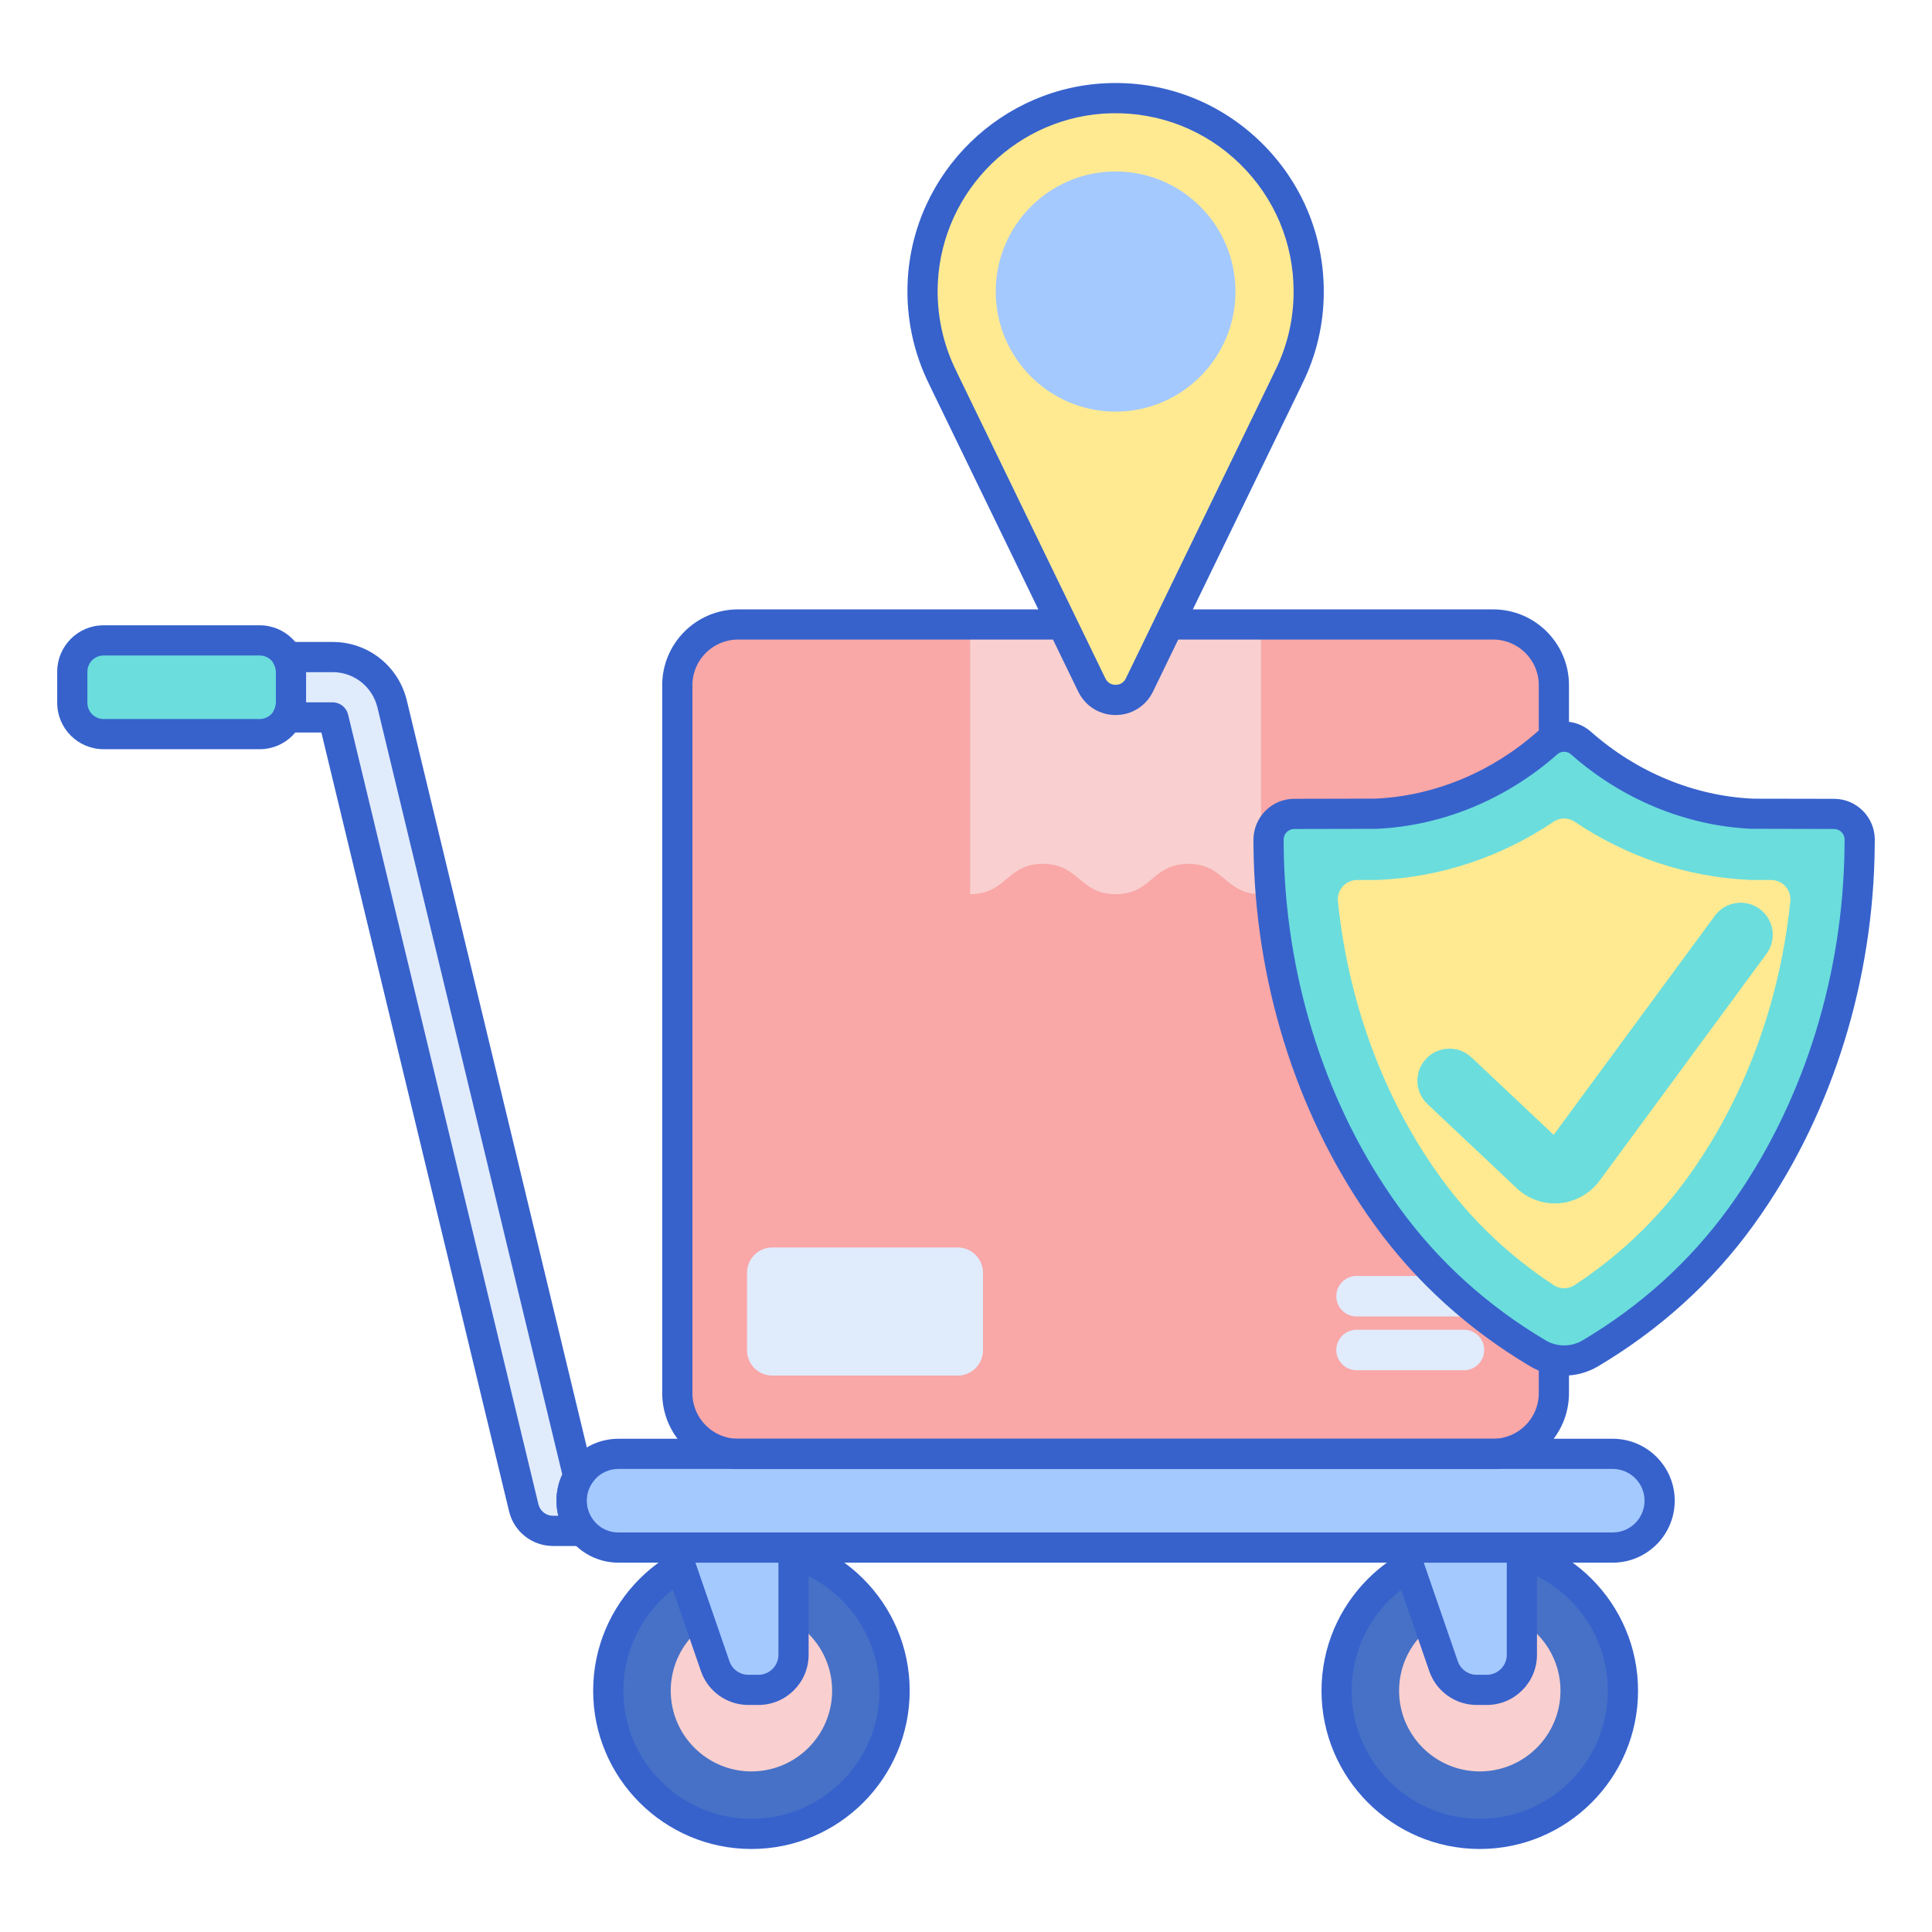
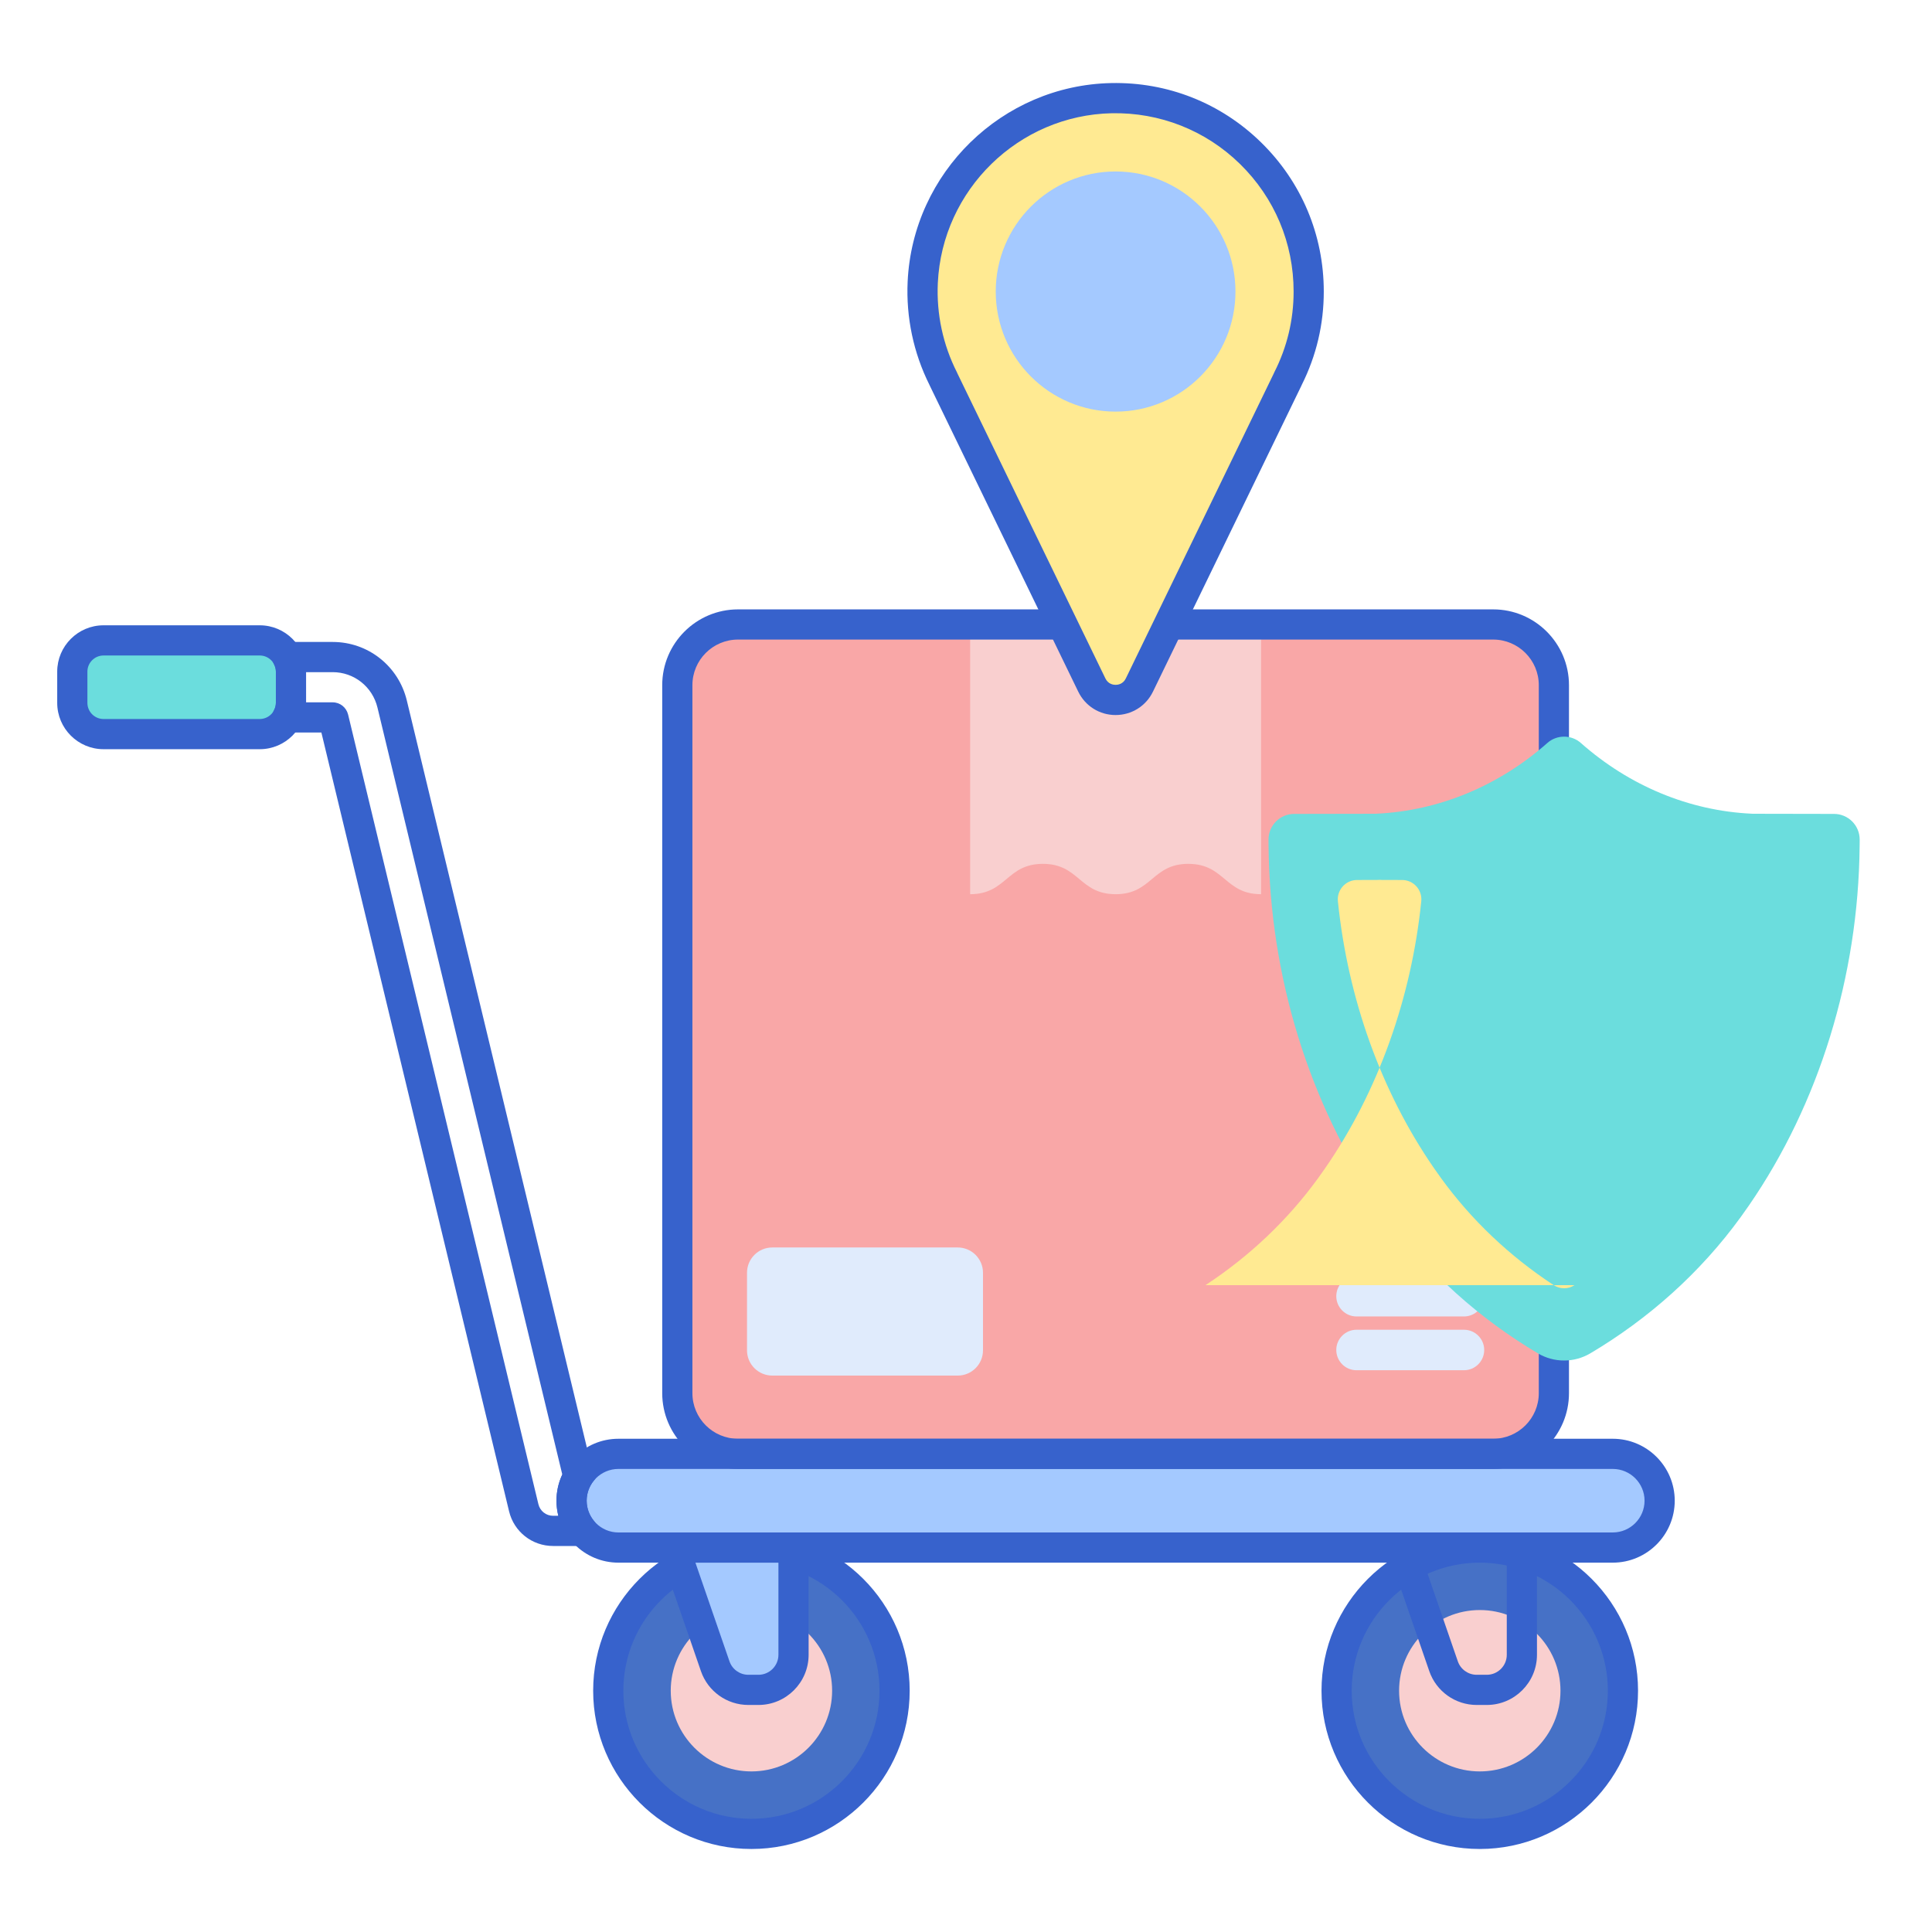
<svg xmlns="http://www.w3.org/2000/svg" id="Layer_1" enable-background="new 0 0 256 256" height="512" viewBox="0 0 256 256" width="512">
  <path d="m213.702 205.059h-131.758c-3.429 0-6.208-2.78-6.208-6.208 0-3.429 2.78-6.208 6.208-6.208h131.758c3.429 0 6.208 2.78 6.208 6.208.001 3.429-2.779 6.208-6.208 6.208z" fill="#a4c9ff" />
  <path d="m34.415 97.273h-20.695c-2.286 0-4.139-1.853-4.139-4.139v-4.139c0-2.286 1.853-4.139 4.139-4.139h20.695c2.286 0 4.139 1.853 4.139 4.139v4.139c0 2.286-1.853 4.139-4.139 4.139z" fill="#6bdddd" />
  <path d="m197.857 192.642h-100.068c-4.441 0-8.041-3.6-8.041-8.041v-93.814c0-4.441 3.6-8.041 8.041-8.041h100.068c4.441 0 8.041 3.6 8.041 8.041v93.814c0 4.441-3.6 8.041-8.041 8.041z" fill="#f9a7a7" />
  <path d="m128.55 82.746v35.74c4.82 0 4.82-4.021 9.639-4.021 4.82 0 4.82 4.021 9.639 4.021 4.816 0 4.816-4.021 9.632-4.021 4.818 0 4.818 4.021 9.636 4.021v-35.74z" fill="#f9cfcf" />
  <path d="m197.857 194.642h-100.068c-5.537 0-10.041-4.504-10.041-10.041v-93.813c0-5.537 4.504-10.042 10.041-10.042h100.068c5.537 0 10.041 4.504 10.041 10.042v93.813c0 5.537-4.503 10.041-10.041 10.041zm-100.068-109.896c-3.331 0-6.041 2.71-6.041 6.042v93.813c0 3.331 2.71 6.041 6.041 6.041h100.068c3.331 0 6.041-2.71 6.041-6.041v-93.813c0-3.332-2.71-6.042-6.041-6.042z" fill="#3762cc" />
  <path d="m193.981 174.438h-14.232c-1.482 0-2.684-1.202-2.684-2.684 0-1.482 1.202-2.684 2.684-2.684h14.232c1.482 0 2.684 1.202 2.684 2.684 0 1.482-1.202 2.684-2.684 2.684z" fill="#e0ebfc" />
  <path d="m193.981 181.565h-14.232c-1.482 0-2.684-1.202-2.684-2.684 0-1.482 1.202-2.684 2.684-2.684h14.232c1.482 0 2.684 1.202 2.684 2.684 0 1.482-1.202 2.684-2.684 2.684z" fill="#e0ebfc" />
  <path d="m126.902 182.272h-24.57c-1.85 0-3.35-1.5-3.35-3.35v-10.275c0-1.85 1.5-3.35 3.35-3.35h24.57c1.85 0 3.35 1.5 3.35 3.35v10.275c.001 1.849-1.499 3.35-3.35 3.35z" fill="#e0ebfc" />
  <circle cx="196.078" cy="224.03" fill="#4671c6" r="18.97" />
  <path d="m196.079 234.722c-5.896 0-10.693-4.797-10.693-10.692 0-5.896 4.797-10.692 10.693-10.692 5.895 0 10.692 4.797 10.692 10.692s-4.797 10.692-10.692 10.692z" fill="#f9cfcf" />
  <path d="m196.078 245c-11.563 0-20.971-9.407-20.971-20.97s9.407-20.971 20.971-20.971 20.971 9.407 20.971 20.971c0 11.563-9.407 20.97-20.971 20.97zm0-37.941c-9.357 0-16.971 7.613-16.971 16.971 0 9.357 7.613 16.97 16.971 16.97s16.971-7.613 16.971-16.97c0-9.358-7.613-16.971-16.971-16.971z" fill="#3762cc" />
  <circle cx="99.568" cy="224.03" fill="#4671c6" r="18.97" />
  <path d="m99.569 234.722c-5.896 0-10.693-4.797-10.693-10.692 0-5.896 4.797-10.692 10.693-10.692 5.895 0 10.692 4.797 10.692 10.692s-4.797 10.692-10.692 10.692z" fill="#f9cfcf" />
  <path d="m99.568 245c-11.563 0-20.971-9.407-20.971-20.97s9.407-20.971 20.971-20.971c11.563 0 20.97 9.407 20.97 20.971 0 11.563-9.407 20.97-20.97 20.97zm0-37.941c-9.357 0-16.971 7.613-16.971 16.971 0 9.357 7.613 16.97 16.971 16.97s16.97-7.613 16.97-16.97c0-9.358-7.612-16.971-16.97-16.971z" fill="#3762cc" />
  <path d="m105.146 205.059v14.21c0 2.567-2.081 4.648-4.648 4.648h-1.335c-1.983 0-3.747-1.258-4.394-3.132l-5.427-15.726z" fill="#a4c9ff" />
-   <path d="m201.656 205.059v14.21c0 2.567-2.081 4.648-4.648 4.648h-1.335c-1.983 0-3.747-1.258-4.394-3.132l-5.427-15.726z" fill="#a4c9ff" />
  <path d="m100.498 225.917h-1.335c-2.835 0-5.361-1.8-6.285-4.48l-5.427-15.726c-.211-.611-.113-1.287.262-1.813.376-.527.982-.839 1.629-.839h15.805c1.104 0 2 .896 2 2v14.21c-.001 3.666-2.983 6.648-6.649 6.648zm-8.351-18.858 4.512 13.074c.368 1.067 1.374 1.785 2.504 1.785h1.335c1.46 0 2.648-1.188 2.648-2.648v-12.21h-10.999z" fill="#3762cc" />
  <path d="m197.008 225.917h-1.335c-2.834 0-5.359-1.8-6.285-4.479l-5.427-15.727c-.211-.611-.113-1.287.262-1.813.376-.527.982-.839 1.629-.839h15.805c1.104 0 2 .896 2 2v14.21c-.001 3.666-2.983 6.648-6.649 6.648zm-8.351-18.858 4.512 13.074c.368 1.067 1.375 1.785 2.504 1.785h1.335c1.46 0 2.648-1.188 2.648-2.648v-12.21h-10.999z" fill="#3762cc" />
  <path d="m173.408 38.631c0-14.34-11.755-25.93-26.139-25.625-13.367.283-24.377 11.022-25.003 24.401-.217 4.633.804 9.006 2.747 12.83h-.008l19.665 40.533c1.278 2.635 5.026 2.635 6.304 0l19.665-40.533h-.008c1.773-3.485 2.777-7.427 2.777-11.606z" fill="#ffea92" />
  <ellipse cx="147.823" cy="38.631" fill="#a4c9ff" rx="15.882" ry="15.911" />
  <path d="m147.823 94.746c-2.126 0-4.023-1.189-4.952-3.103l-19.665-40.533c-.02-.042-.038-.083-.055-.125-2.107-4.214-3.104-8.938-2.883-13.671.676-14.446 12.518-26.002 26.959-26.307 7.46-.158 14.536 2.635 19.876 7.864 5.355 5.243 8.305 12.261 8.305 19.761 0 4.334-.979 8.49-2.913 12.354-.017.042-.035.084-.055.125l-19.665 40.533c-.928 1.913-2.826 3.102-4.952 3.102zm-20.943-45.228 19.591 40.379c.371.767 1.069.849 1.353.849s.981-.083 1.353-.849l19.591-40.38c.024-.063.052-.125.083-.186 1.698-3.342 2.559-6.942 2.559-10.7 0-6.416-2.522-12.418-7.103-16.903-4.566-4.471-10.639-6.847-16.994-6.723-12.346.261-22.469 10.142-23.047 22.495-.192 4.103.684 8.193 2.532 11.831.03.061.057.124.082.187z" fill="#3762cc" />
-   <path d="m77.2 194.851h-.762l-24.477-101.563c-.884-3.664-4.121-6.223-7.874-6.223h-6.031c.308.579.499 1.229.499 1.93v4.139c0 .701-.191 1.352-.499 1.931h6.031c.036 0 .081.034.097.098l25.215 104.625c.433 1.797 2.04 3.063 3.889 3.063h3.912c-.912-1.081-1.464-2.475-1.464-4s.552-2.92 1.464-4z" fill="#e0ebfc" />
  <g fill="#3762cc">
    <path d="m213.702 207.059h-131.758c-4.526 0-8.209-3.682-8.209-8.208s3.683-8.208 8.209-8.208h131.758c4.526 0 8.209 3.682 8.209 8.208s-3.682 8.208-8.209 8.208zm-131.758-12.417c-2.321 0-4.209 1.888-4.209 4.208s1.888 4.208 4.209 4.208h131.758c2.321 0 4.209-1.888 4.209-4.208s-1.888-4.208-4.209-4.208z" />
    <path d="m34.415 99.273h-20.694c-3.386 0-6.14-2.754-6.14-6.139v-4.139c0-3.385 2.754-6.139 6.14-6.139h20.694c3.386 0 6.14 2.754 6.14 6.139v4.139c0 3.385-2.754 6.139-6.14 6.139zm-20.694-12.417c-1.18 0-2.14.959-2.14 2.139v4.139c0 1.18.96 2.139 2.14 2.139h20.694c1.18 0 2.14-.959 2.14-2.139v-4.139c0-1.179-.96-2.139-2.14-2.139z" />
    <path d="m77.199 204.851h-3.912c-2.783 0-5.182-1.89-5.833-4.595l-24.869-103.192h-4.529c-.702 0-1.353-.368-1.714-.97-.362-.602-.382-1.349-.052-1.969.175-.33.264-.663.264-.992v-4.139c0-.329-.089-.662-.264-.992-.33-.62-.311-1.367.052-1.969.361-.602 1.012-.97 1.714-.97h6.031c4.68 0 8.717 3.188 9.818 7.754l24.155 100.228c.412.197.754.533.953.963.328.706.217 1.538-.285 2.133-.64.758-.992 1.72-.992 2.71s.353 1.952.992 2.71c.502.595.613 1.427.285 2.133-.327.705-1.035 1.157-1.814 1.157zm-36.645-111.787h3.533c.968 0 1.806.667 2.04 1.623l25.216 104.631c.217.902 1.017 1.532 1.944 1.532h.697c-.164-.65-.249-1.322-.249-2 0-1.207.268-2.392.773-3.473-.006-.02-.011-.039-.016-.059l-24.475-101.562c-.666-2.762-3.104-4.692-5.93-4.692h-3.533z" />
  </g>
  <path d="m210.734 179.32c7.674-4.558 14.531-10.624 19.933-18.068.365-.503.724-1.011 1.078-1.524 9.289-13.473 14.497-30.363 14.665-47.559l.008-.779v-.142c0-1.875-1.518-3.396-3.394-3.4l-10.763-.02-.152-.007c-8.325-.388-16.254-3.723-22.639-9.374-1.261-1.116-3.175-1.116-4.436 0-6.385 5.652-14.314 8.986-22.639 9.374l-.152.007-10.763.02c-1.875.004-3.394 1.525-3.394 3.4v.046l.008.875c.168 17.196 5.376 34.086 14.665 47.559.354.514.714 1.022 1.078 1.524 5.402 7.444 12.259 13.51 19.933 18.068 2.148 1.274 4.818 1.274 6.964 0z" fill="#6bdddd" />
-   <path d="m208.633 170.29c-.833.548-1.926.548-2.759 0-5.886-3.87-10.901-8.634-14.934-14.191-.322-.445-.641-.894-.955-1.35-6.987-10.134-11.392-22.462-12.706-35.325-.154-1.505 1.024-2.817 2.537-2.82l2.64-.005.346-.016c8.236-.384 16.169-3.066 23.064-7.707.835-.562 1.94-.562 2.775 0 6.895 4.642 14.827 7.323 23.061 7.707l.349.016 2.639.005c1.513.003 2.691 1.315 2.537 2.82-1.315 12.866-5.72 25.192-12.704 35.323-.315.457-.633.907-.956 1.352-4.033 5.556-9.048 10.321-14.934 14.191z" fill="#ffea92" />
+   <path d="m208.633 170.29c-.833.548-1.926.548-2.759 0-5.886-3.87-10.901-8.634-14.934-14.191-.322-.445-.641-.894-.955-1.35-6.987-10.134-11.392-22.462-12.706-35.325-.154-1.505 1.024-2.817 2.537-2.82l2.64-.005.346-.016l.349.016 2.639.005c1.513.003 2.691 1.315 2.537 2.82-1.315 12.866-5.72 25.192-12.704 35.323-.315.457-.633.907-.956 1.352-4.033 5.556-9.048 10.321-14.934 14.191z" fill="#ffea92" />
  <path d="m206.025 159.461c-1.86 0-3.674-.719-5.058-2.023l-11.819-11.144c-1.708-1.61-1.787-4.3-.177-6.008 1.61-1.707 4.299-1.787 6.007-.177l10.891 10.268 21.356-29.031c1.39-1.891 4.051-2.295 5.942-.905 1.891 1.391 2.296 4.051.905 5.942l-22.084 30.021c-1.275 1.734-3.212 2.838-5.313 3.028-.217.02-.435.029-.65.029z" fill="#6bdddd" />
-   <path d="m207.253 182.277c-1.557 0-3.113-.413-4.502-1.238-8.191-4.866-15.1-11.128-20.531-18.613-.373-.516-.742-1.037-1.105-1.563-9.513-13.798-14.847-31.084-15.019-48.675l-.008-.877c0-3.036 2.418-5.458 5.39-5.464l10.829-.025c7.744-.361 15.347-3.513 21.403-8.874 2.02-1.788 5.066-1.788 7.086 0 6.058 5.361 13.66 8.513 21.407 8.874l.148.007 10.678.019c2.972.005 5.39 2.428 5.39 5.4l-.009.944c-.172 17.587-5.506 34.874-15.019 48.671-.362.526-.731 1.049-1.106 1.565-5.431 7.483-12.338 13.746-20.529 18.612-1.389.824-2.945 1.237-4.503 1.237zm0-82.666c-.321 0-.642.11-.892.332-6.738 5.964-15.216 9.471-23.872 9.875l-.155.007-10.849.022c-.771.001-1.397.629-1.397 1.4l.008.903c.164 16.8 5.247 33.293 14.312 46.441.346.5.695.996 1.051 1.486 5.109 7.041 11.615 12.936 19.336 17.522 1.517.902 3.4.902 4.919 0 7.721-4.587 14.226-10.483 19.335-17.524.356-.49.706-.984 1.05-1.483 9.065-13.149 14.148-29.643 14.313-46.444l.009-.902c0-.771-.627-1.398-1.397-1.4l-11.001-.029c-8.659-.404-17.138-3.911-23.875-9.875-.253-.22-.574-.331-.895-.331z" fill="#3762cc" />
</svg>